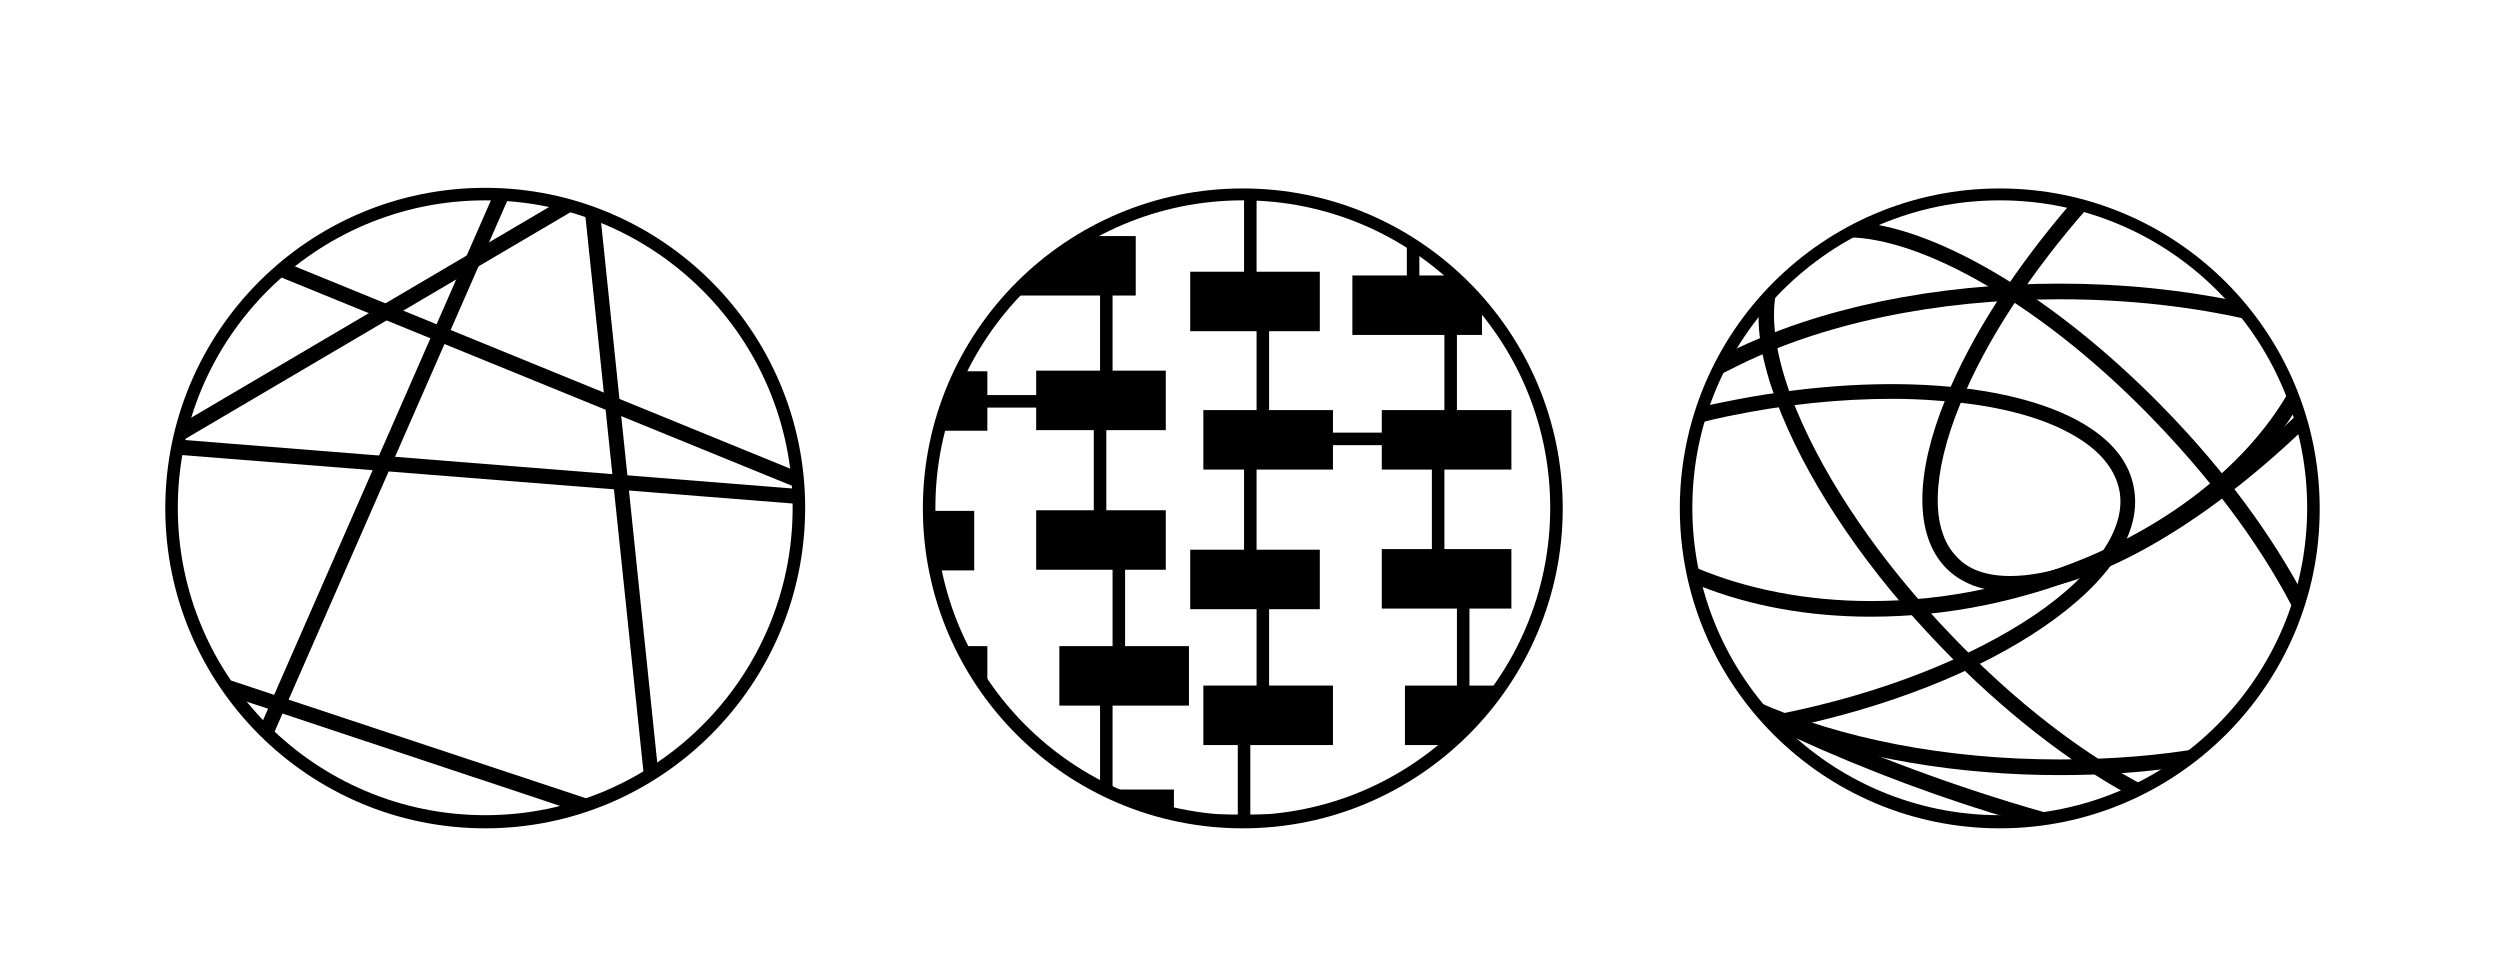
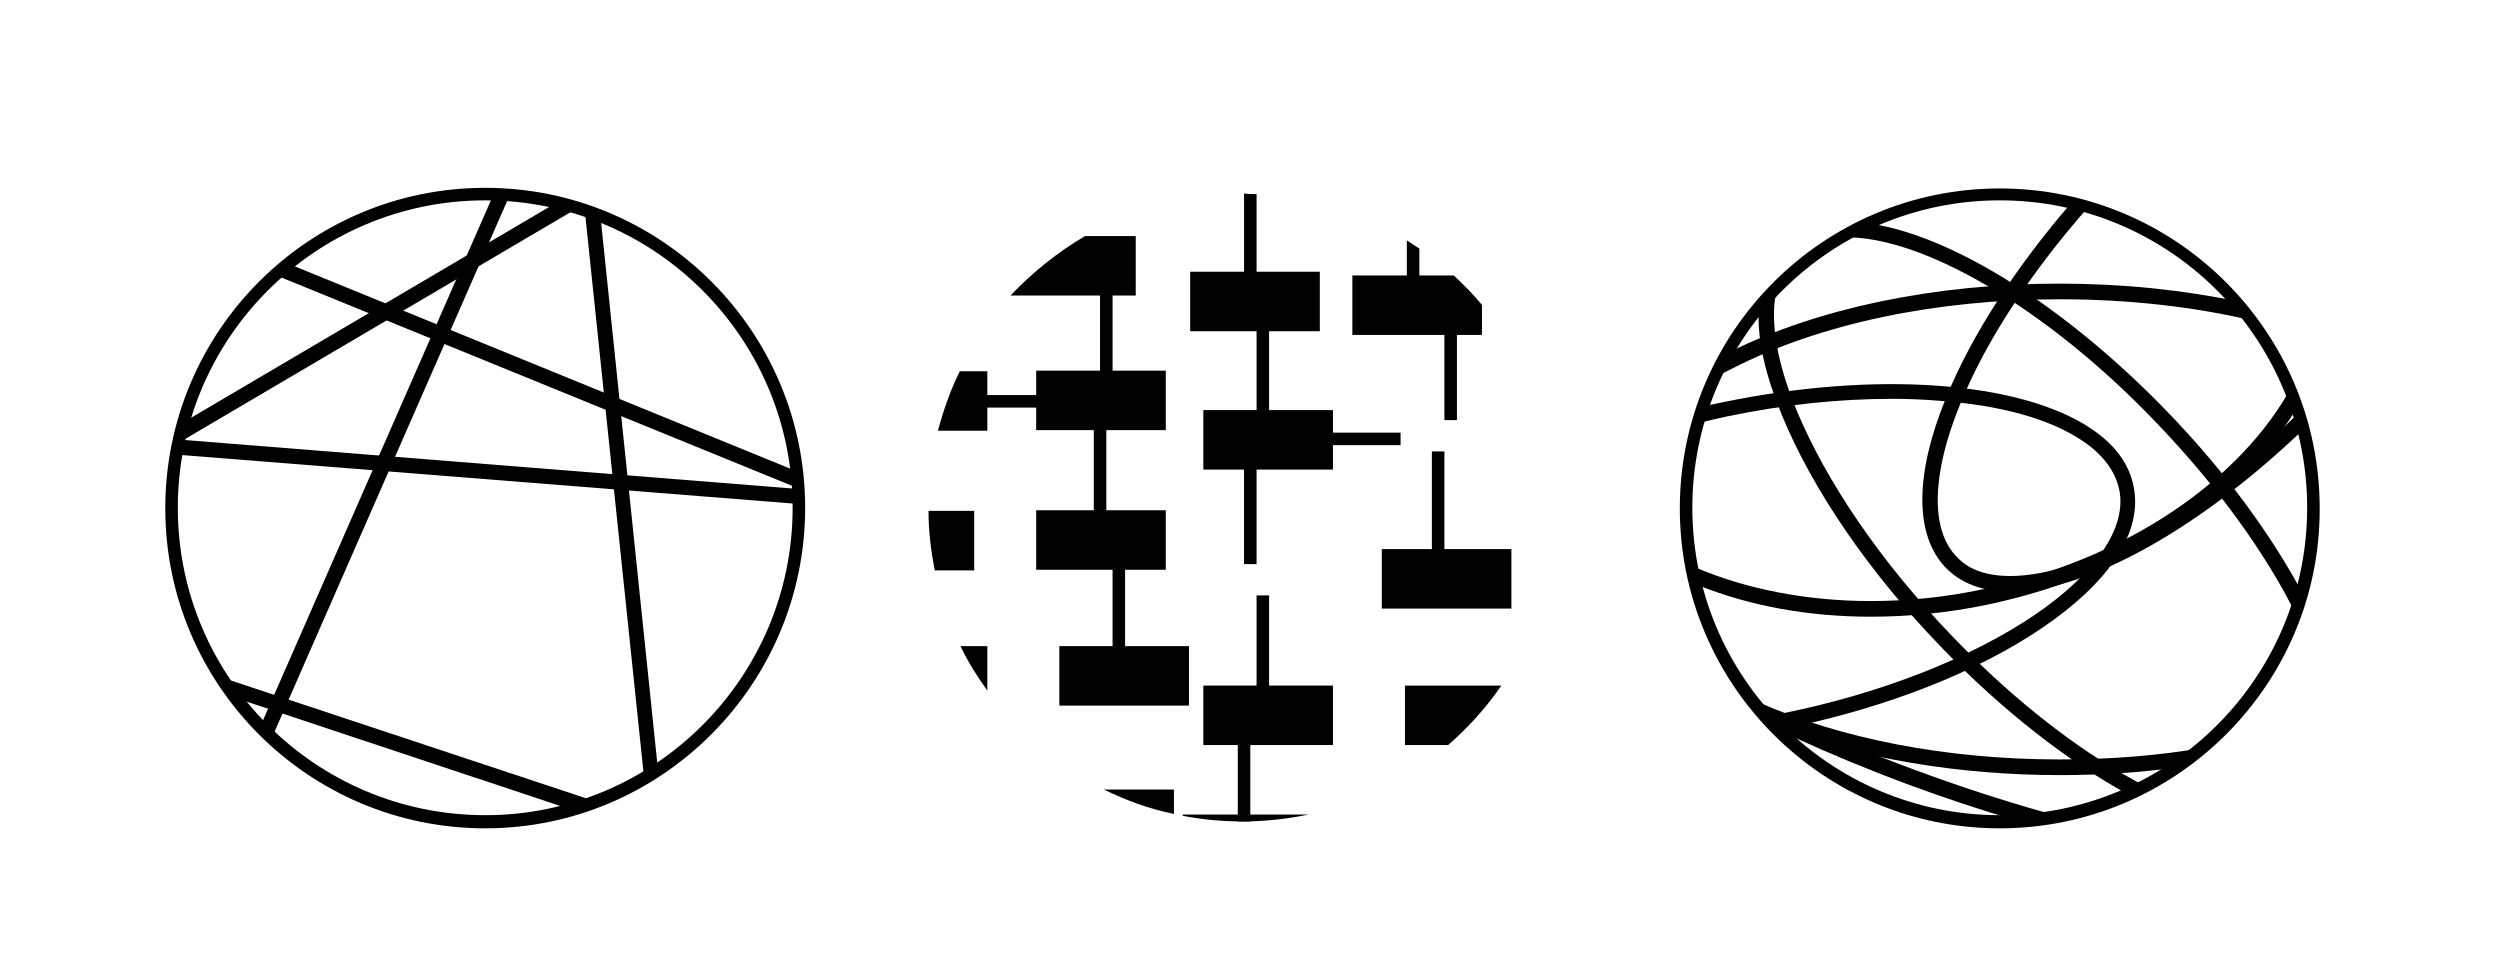
<svg xmlns="http://www.w3.org/2000/svg" id="Слой_1" x="0px" y="0px" viewBox="0 0 399.3 153.3" style="enable-background:new 0 0 399.3 153.3;" xml:space="preserve">
  <rect x="190.1" y="43.4" width="20.7" height="9.5" />
  <rect x="192.2" y="65.5" width="20.7" height="9.5" />
-   <rect x="220.7" y="65.5" width="20.7" height="9.5" />
  <rect x="220.7" y="87.7" width="20.7" height="9.5" />
-   <rect x="190.1" y="87.8" width="20.7" height="9.5" />
  <rect x="192.2" y="109.5" width="20.7" height="9.5" />
  <rect x="165.5" y="59.2" width="20.7" height="9.5" />
  <rect x="165.5" y="81.5" width="20.7" height="9.5" />
  <rect x="169.2" y="103.2" width="20.7" height="9.5" />
  <rect x="175.7" y="44.1" width="2" height="18" />
  <rect x="151.7" y="63.1" width="18" height="2" />
  <rect x="205.7" y="69.1" width="18" height="2" />
  <rect x="200.7" y="50.1" width="2" height="18" />
  <rect x="198.7" y="72.1" width="2" height="18" />
  <rect x="200.7" y="95.1" width="2" height="18" />
-   <rect x="232.7" y="93.1" width="2" height="18" />
  <rect x="228.7" y="72.1" width="2" height="18" />
  <rect x="230.7" y="49.1" width="2" height="18" />
  <rect x="174.7" y="65.1" width="2" height="18" />
  <rect x="177.7" y="87.1" width="2" height="18" />
  <g>
-     <path d="M198.5,132.3c-28.2,0-51.1-22.9-51.1-51.1c0-28.2,22.9-51.1,51.1-51.1s51.1,22.9,51.1,51.1 C249.6,109.3,226.7,132.3,198.5,132.3z M198.5,32c-27.1,0-49.1,22-49.1,49.1s22,49.1,49.1,49.1c27.1,0,49.1-22,49.1-49.1 S225.6,32,198.5,32z" />
-   </g>
+     </g>
  <path d="M157.7,68.8v-9.5h-4.4c-1.5,3-2.6,6.2-3.5,9.5H157.7z" />
  <path d="M181.5,37.7h-8.2c-4.4,2.6-8.4,5.8-11.9,9.5h20V37.7z" />
  <path d="M200.7,48.1V31c-0.7,0-1.3,0-2-0.1v17.1H200.7z" />
  <path d="M155.6,91.1v-9.5h-7.3c0,3.3,0.4,6.4,1,9.5H155.6z" />
  <path d="M157.7,103.2h-4.3c1.2,2.5,2.7,4.9,4.3,7.1V103.2z" />
  <path d="M176.3,126.1c3.5,1.7,7.2,3.1,11.2,3.9v-3.9H176.3z" />
  <path d="M188.9,130.3c3.1,0.6,6.3,0.9,9.6,0.9c3.6,0,7.1-0.4,10.5-1.1h-20.1V130.3z" />
  <path d="M224.4,119h6.9c3.2-2.8,6.1-6,8.5-9.5h-15.4V119z" />
  <path d="M216,53.5h20.7v-4.8c-1.4-1.7-2.9-3.2-4.5-4.7H216V53.5z" />
  <path d="M226.7,49.1v-9.4c-0.7-0.4-1.3-0.9-2-1.3v10.7H226.7z" />
  <path d="M197.7,116.1v15.1c0.2,0,0.5,0,0.7,0c0.4,0,0.9,0,1.3,0v-15.1H197.7z" />
-   <path d="M175.7,110.1v15.7c0.7,0.3,1.3,0.7,2,1v-16.7H175.7z" />
  <g>
    <path d="M43.4,117.9l38-86.7c-0.9-0.1-1.7-0.1-2.6-0.1l-37.3,85.1C42.2,116.7,42.8,117.3,43.4,117.9z" />
    <g>
      <path d="M77.5,132.3c-28.2,0-51.1-22.9-51.1-51.1C26.4,52.9,49.3,30,77.5,30s51.1,22.9,51.1,51.1 C128.6,109.3,105.7,132.3,77.5,132.3z M77.5,32c-27.1,0-49.1,22-49.1,49.1s22,49.1,49.1,49.1c27.1,0,49.1-22,49.1-49.1 S104.6,32,77.5,32z" />
    </g>
    <path d="M127.5,78c-0.1-0.9-0.1-1.8-0.2-2.7L46,42.1c-0.7,0.6-1.4,1.2-2.1,1.8L127.5,78z" />
    <path d="M105.1,123l-9.2-88.5c-0.8-0.3-1.7-0.6-2.5-0.9l9.5,90.9C103.6,123.9,104.3,123.5,105.1,123z" />
    <path d="M92.3,33.2c-1.1-0.3-2.2-0.6-3.3-0.9L29.2,67.5c-0.3,1.1-0.6,2.2-0.8,3.3L92.3,33.2z" />
    <path d="M127.6,80.5c0-0.8,0-1.6-0.1-2.4l-99-7.9c-0.2,0.8-0.3,1.6-0.5,2.4L127.6,80.5z" />
    <path d="M91.2,129.3c1.3-0.4,2.6-0.8,3.9-1.3l-59.7-19.8c0.7,1.1,1.5,2.2,2.3,3.3L91.2,129.3z" />
  </g>
  <g>
    <g>
      <path d="M319.4,132.3c-28.2,0-51.1-22.9-51.1-51.1c0-28.2,22.9-51.1,51.1-51.1s51.1,22.9,51.1,51.1 C370.6,109.3,347.6,132.3,319.4,132.3z M319.4,32c-27.1,0-49.1,22-49.1,49.1s22,49.1,49.1,49.1c27.1,0,49.1-22,49.1-49.1 S346.5,32,319.4,32z" />
    </g>
    <g>
      <path d="M294.9,37.9c6.1,0,13.9,2.7,22.6,7.8c9,5.3,18.3,12.8,26.9,21.8c9.6,10,17.5,20.8,22.5,31c0.4-1.1,0.7-2.2,1.1-3.3 c-5.2-9.8-12.7-20-21.8-29.4C330,49,311.8,37.6,298.6,35.7c-1.4,0.7-2.8,1.4-4.1,2.2C294.6,37.9,294.8,37.9,294.9,37.9z" />
      <path d="M284.6,66.3c4.9,11.9,13.9,25.1,25.4,37c9.8,10.2,20.4,18.4,30.1,23.7c0.9-0.4,1.9-0.9,2.8-1.3c-1.4-0.7-2.8-1.5-4.2-2.3 c-9-5.3-18.3-12.8-26.9-21.8c-11.3-11.7-20.1-24.6-24.9-36.2c-3.1-7.5-4.2-14.1-3.2-18.8c-1,1-1.9,2.1-2.8,3.2 C280.7,54.4,282,60,284.6,66.3z" />
    </g>
    <g>
      <path d="M329,121.3c-18.1,0-35.1-3.3-48.5-9.3c1.1,1.5,2.4,2.8,3.6,4.2c12.9,4.9,28.5,7.6,44.9,7.6c6.6,0,13-0.4,19.2-1.3 c1.4-1,2.7-2,4-3.1C344.8,120.7,337,121.3,329,121.3z" />
      <path d="M276.8,58.8c13.9-7.1,32.4-11,52.2-11c11,0,21.6,1.2,31.2,3.5c-0.8-1.1-1.6-2.1-2.5-3.1c-9-1.9-18.7-2.9-28.8-2.9 c-19.8,0-38.5,3.9-52.6,10.9c-0.7,1.2-1.4,2.5-2,3.8C275.2,59.6,276,59.2,276.8,58.8z" />
    </g>
    <path d="M310.7,90.6c2.5,2.6,6,3.9,10.4,3.9c12.4,0,30.5-10.2,47.2-26.3c-0.2-0.9-0.5-1.8-0.8-2.6c-7.7,7.6-15.9,14-23.8,18.6 c-8.7,5.1-16.5,7.8-22.6,7.8c-3.8,0-6.7-1-8.6-3.1c-4.2-4.3-4-13.2,0.6-24.4c4.1-10.1,11.4-21.2,20.6-31.6 c-0.9-0.2-1.8-0.5-2.7-0.7c-9,10.4-16.1,21.3-20.2,31.4C305.8,75.8,305.8,85.4,310.7,90.6z" />
    <path d="M275.9,66.5c9.1-1.9,18-2.8,26.3-2.8c2.5,0,5,0.1,7.4,0.3c9.9,0.7,17.8,2.9,23,6.4c3.3,2.2,5.3,4.9,5.9,7.9 c1.2,6-3.8,13.3-13.5,19.9c-10.2,6.9-24.4,12.5-40.1,15.7c-0.9,0.2-1.7,0.3-2.6,0.5c0.6,0.7,1.3,1.4,2,2.1c0.4-0.1,0.7-0.1,1.1-0.2 c16-3.3,30.5-9,40.9-16.1c10.7-7.3,15.9-15.2,14.5-22.4c-0.7-3.7-3-6.8-6.9-9.4c-11.3-7.5-34.2-9.2-58.5-4.2 c-1,0.2-1.9,0.4-2.9,0.6c-0.3,0.9-0.6,1.8-0.9,2.7C273.1,67.1,274.5,66.8,275.9,66.5z" />
    <path d="M287.5,115.5c-2.3-1.1-4.7-2.2-7-3.3c1.3,1.7,2.7,3.2,4.2,4.7c0.6,0.3,1.2,0.5,1.7,0.8c12,5.5,24.2,10,36.2,13.5 c2.1-0.1,4.3-0.4,6.3-0.8C315.4,126.7,301.4,121.7,287.5,115.5z" />
    <path d="M316.8,94.1c-6.1,1.3-12.1,1.9-18,1.9c-10.2,0-19.9-1.9-28.1-5.4c0.2,1,0.4,2,0.6,2.9c8.2,3.3,17.6,5,27.5,5 c6,0,12.3-0.6,18.5-1.9c16.8-3.5,31.8-11.3,42.2-22c3.1-3.2,5.7-6.6,7.7-10c-0.4-1-0.7-2-1.1-3C358.1,76.5,339.7,89.4,316.8,94.1z" />
  </g>
</svg>